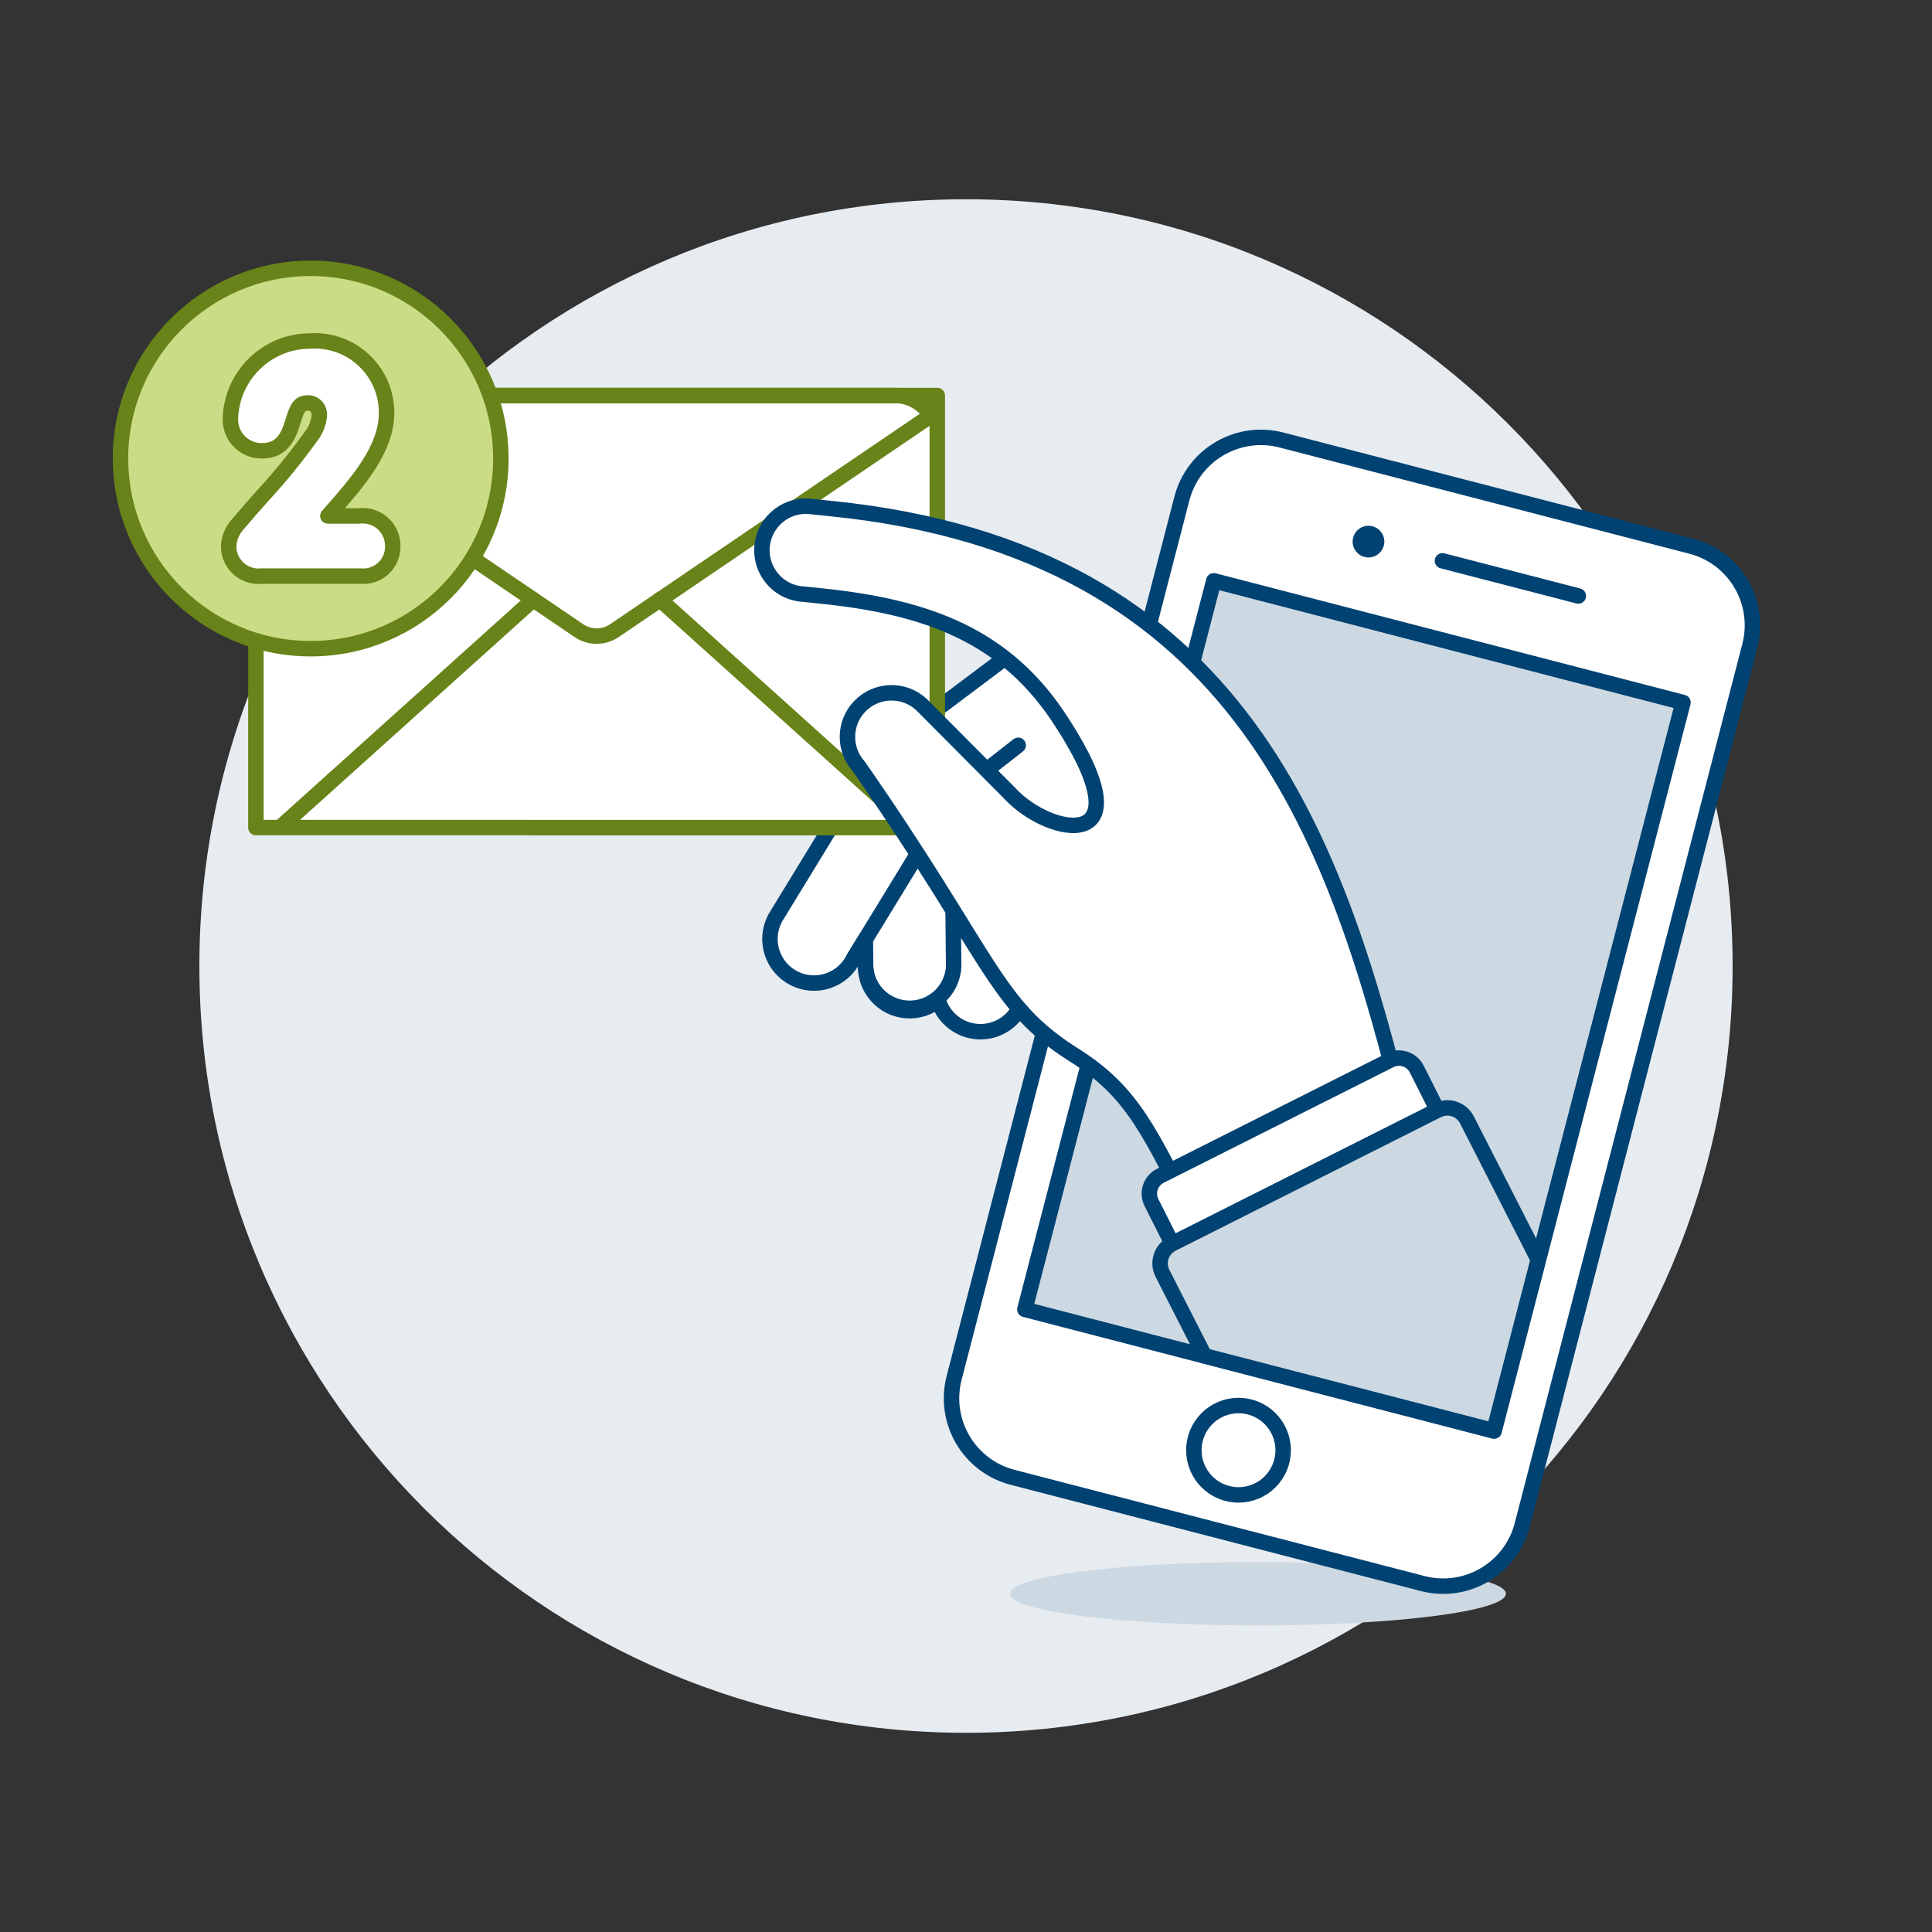
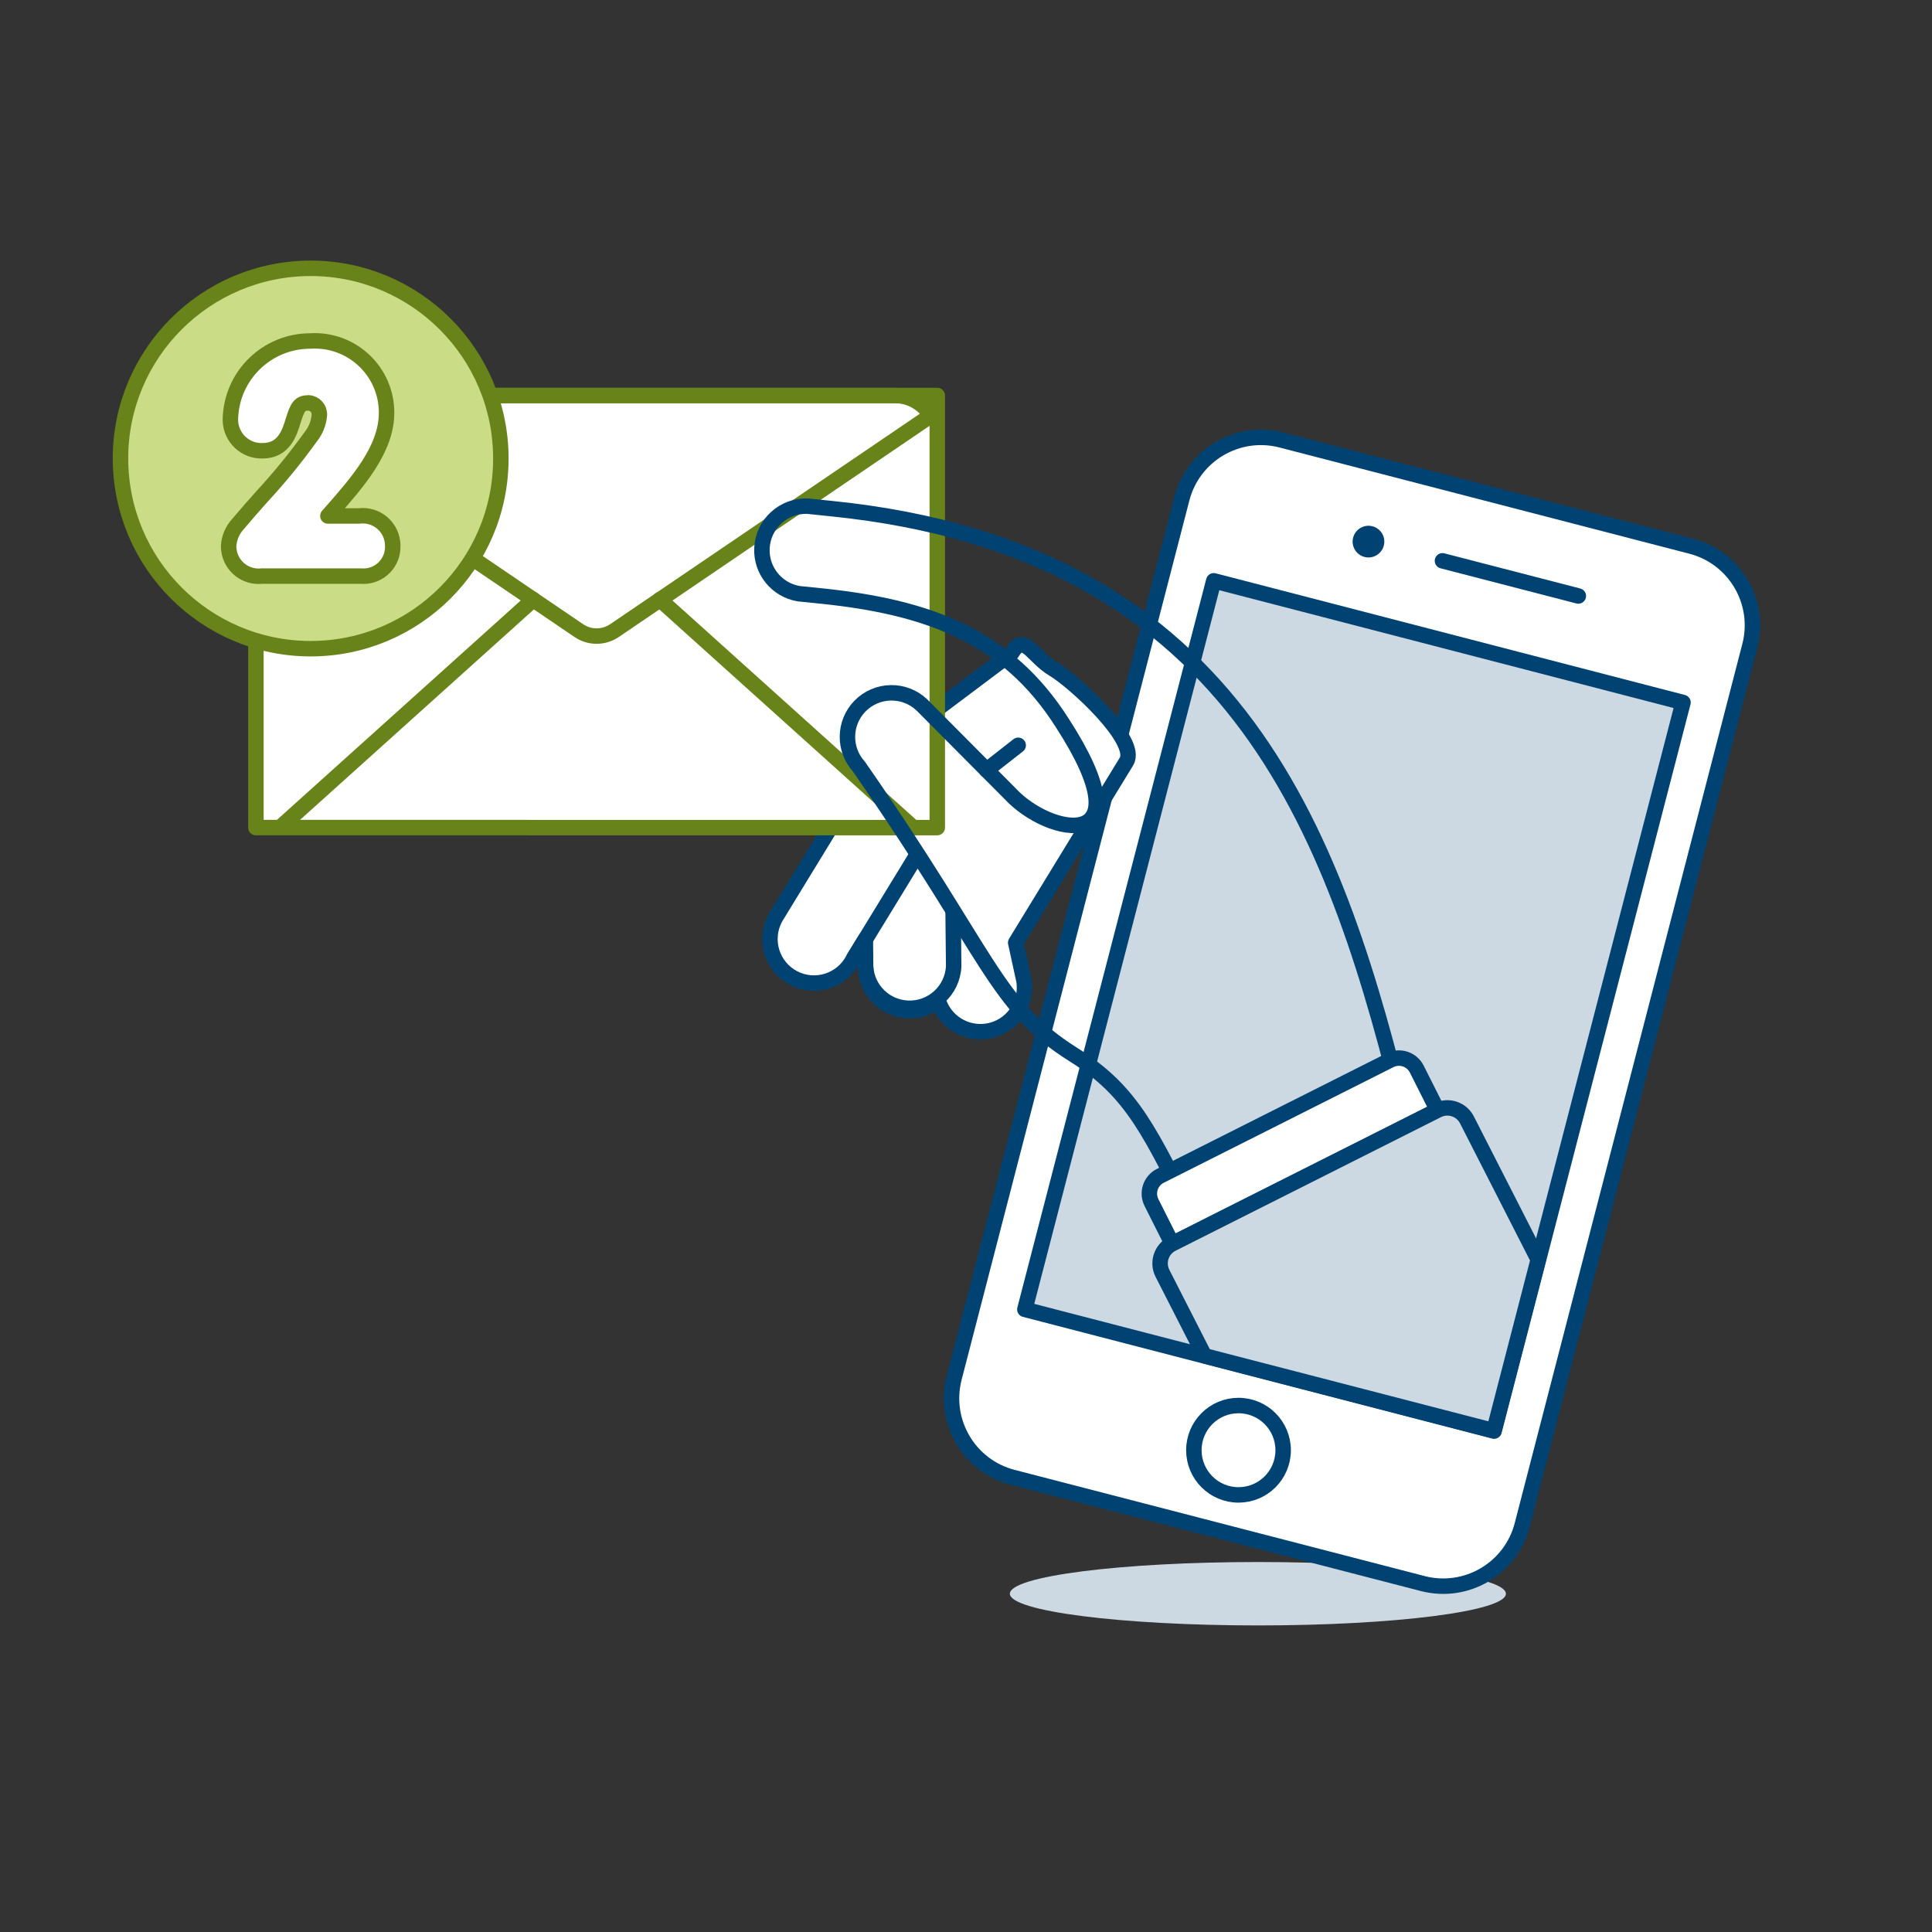
<svg xmlns="http://www.w3.org/2000/svg" id="Email-Notifications-1-1--Streamline-Ux" viewBox="0 0 500 500">
  <rect x="0" y="0" width="500" height="500" fill="#333333" stroke="none" />
-   <path d="M51.6,250c-.03,109.57,88.78,198.42,198.35,198.45,109.57.03,198.42-88.78,198.45-198.35v-.1c.02-109.57-88.79-198.41-198.37-198.43-109.57-.02-198.41,88.79-198.43,198.37,0,.02,0,.04,0,.06Z" fill="#e7ecf1" stroke-width="0" />
  <path d="M261.35,412.45c0,4.53,28.73,8.2,64.18,8.21,35.45,0,64.2-3.67,64.2-8.2h0c0-4.53-28.73-8.21-64.18-8.21-35.45,0-64.2,3.67-64.2,8.2h0Z" fill="#ccd9e2" stroke-width="0" />
  <path d="M393.95,394.66c-2.92,11.3-14.46,18.09-25.76,15.16,0,0,0,0,0,0l-106.1-27.48c-11.3-2.92-18.08-14.45-15.16-25.74v-.02s58.94-227.55,58.94-227.55c2.93-11.3,14.45-18.08,25.75-15.16h0s106.1,27.5,106.1,27.5c11.28,2.94,18.05,14.45,15.14,25.74l-58.91,227.55Z" fill="#fff" stroke-width="0" />
  <path d="M393.95,394.66c-2.92,11.3-14.46,18.09-25.76,15.16,0,0,0,0,0,0l-106.1-27.48c-11.3-2.92-18.08-14.45-15.16-25.74v-.02s58.94-227.55,58.94-227.55c2.93-11.3,14.45-18.08,25.75-15.16h0s106.1,27.5,106.1,27.5c11.28,2.94,18.05,14.45,15.14,25.74l-58.91,227.55Z" fill="none" stroke="#004272" stroke-linecap="round" stroke-linejoin="round" stroke-width="4" />
  <path d="M265.23,338.87l48.89-188.56,121.44,31.49-48.89,188.56-121.44-31.49Z" fill="#ccd9e2" stroke-width="0" />
  <path d="M265.23,338.87l48.89-188.56,121.44,31.49-48.89,188.56-121.44-31.49Z" fill="none" stroke="#004272" stroke-linecap="round" stroke-linejoin="round" stroke-width="4" />
  <path d="M373.31,145.14l35.16,9.1" fill="none" stroke="#004272" stroke-linecap="round" stroke-linejoin="round" stroke-width="4" />
  <path d="M358.13,141.2c-.57,2.19-2.81,3.51-5,2.94-2.19-.57-3.51-2.81-2.94-5,.57-2.19,2.81-3.51,5-2.94,0,0,0,0,0,0,2.19.57,3.51,2.8,2.94,4.99,0,0,0,0,0,0Z" fill="#004272" stroke-width="0" />
  <path d="M308.97,375.31c0,6.38,5.16,11.56,11.54,11.57s11.56-5.16,11.57-11.54v-.02c0-6.38-5.16-11.56-11.54-11.57s-11.56,5.16-11.57,11.54v.02Z" fill="#fff" stroke="#004272" stroke-linecap="round" stroke-linejoin="round" stroke-width="4" />
  <path d="M201.22,236.61l22.82-37.34c1.67-2.52,3.75-4.73,6.17-6.54l31.65-23.76c3.21-5.41,5.32.95,10.73,4.16s22.16,18.52,18.95,23.93l-28.68,46.91h0l2.14,9.81c1,6.22-3.23,12.08-9.45,13.08-5.65.91-11.1-2.51-12.75-7.99-4.81,4.07-12,3.48-16.08-1.33-1.71-2.02-2.67-4.57-2.7-7.22l-.07-7.23-3.14,5.14c-2.88,5.6-9.76,7.81-15.36,4.93-5.6-2.88-7.81-9.76-4.93-15.36.21-.41.44-.81.7-1.19h.01Z" fill="#fff" stroke="#004272" stroke-linecap="round" stroke-linejoin="round" stroke-width="4" />
  <path d="M246.66,235.59l.15,14.5c-.3,6.29-5.65,11.15-11.95,10.84-5.78-.28-10.44-4.85-10.83-10.62" fill="none" stroke="#004272" stroke-width="4" />
  <path d="M237.46,221l-16.65,27.23" fill="none" stroke="#004272" stroke-width="4" />
  <path d="M255.32,199.29l8.19-6.41" fill="none" stroke="#004272" stroke-linecap="round" stroke-linejoin="round" stroke-width="4" />
  <path d="M66.23,102.36h176.34v111.82H66.23v-111.82Z" fill="#fff" stroke-width="0" />
  <path d="M73.24,213.46l64.77-58.29" fill="none" stroke="#688319" stroke-linecap="round" stroke-linejoin="round" stroke-width="4" />
  <path d="M235.55,213.46l-64.77-58.29" fill="none" stroke="#688319" stroke-linecap="round" stroke-linejoin="round" stroke-width="4" />
  <path d="M231.65,102.36H77.15c-3.79,0-7.31,1.96-9.3,5.18h0l81.95,55.66c2.78,1.89,6.43,1.89,9.22,0l81.91-55.66h0c-1.99-3.22-5.5-5.18-9.29-5.18Z" fill="none" stroke="#688319" stroke-linecap="round" stroke-linejoin="round" stroke-width="4" />
  <path d="M66.23,102.36h176.34v111.82H66.23v-111.82Z" fill="none" stroke="#688319" stroke-linecap="round" stroke-linejoin="round" stroke-width="4" />
-   <path d="M310.02,317.65l53.92-27.14-.05-.1c-17.76-72.2-41.86-147.92-148.71-158.78l-6.09-.63c-6.29-.28-11.62,4.59-11.9,10.89-.26,5.77,3.84,10.82,9.54,11.76l6.09.62c26.95,2.82,47.69,10.09,62.13,32.88,22.13,34.22-3.41,29.26-13.6,18.18l-22.74-22.87c-4.55-4.35-11.77-4.19-16.13.36-4.12,4.31-4.23,11.08-.24,15.51,34.54,49.68,35.04,61.68,55.65,74.66,15.42,9.67,19.77,20.09,32.14,44.65Z" fill="#fff" stroke-width="0" />
  <path d="M310.02,317.65l53.92-27.14-.05-.1c-17.76-72.2-41.86-147.92-148.71-158.78l-6.09-.63c-6.29-.28-11.62,4.59-11.9,10.89-.26,5.77,3.84,10.82,9.54,11.76l6.09.62c26.95,2.82,47.69,10.09,62.13,32.88,22.13,34.22-3.41,29.26-13.6,18.18l-22.74-22.87c-4.55-4.35-11.77-4.19-16.13.36-4.12,4.31-4.23,11.08-.24,15.51,34.54,49.68,35.04,61.68,55.65,74.66,15.42,9.67,19.77,20.09,32.14,44.65Z" fill="none" stroke="#004272" stroke-linecap="round" stroke-linejoin="round" stroke-width="4" />
  <path d="M372.02,287.33l-5.36-10.65c-1.28-2.55-4.39-3.58-6.94-2.29,0,0,0,0,0,0l-59.42,29.91c-2.55,1.28-3.58,4.39-2.29,6.94,0,0,0,0,0,0l5.36,10.65,68.66-34.57Z" fill="#fff" stroke="#004272" stroke-linecap="round" stroke-linejoin="round" stroke-width="4" />
  <path d="M311.72,350.87l74.9,19.4,11.47-44.29-18.43-36.12c-1.41-2.81-4.83-3.94-7.64-2.53,0,0,0,0,0,0l-68.66,34.56c-2.81,1.41-3.94,4.84-2.52,7.64l10.88,21.33Z" fill="#ccd9e2" stroke-width="0" />
  <path d="M311.72,350.87l74.9,19.4,11.47-44.29-18.43-36.12c-1.41-2.81-4.83-3.94-7.64-2.53,0,0,0,0,0,0l-68.66,34.56c-2.81,1.41-3.94,4.84-2.52,7.64l10.88,21.33Z" fill="none" stroke="#004272" stroke-linecap="round" stroke-linejoin="round" stroke-width="4" />
  <path d="M31.19,118.66c0,27.18,22.03,49.22,49.21,49.22,27.18,0,49.22-22.03,49.22-49.21h0c0-27.19-22.04-49.23-49.22-49.23s-49.22,22.04-49.22,49.22Z" fill="#cbdc86" stroke-width="0" />
  <path d="M31.19,118.66c0,27.18,22.03,49.22,49.21,49.22,27.18,0,49.22-22.03,49.22-49.21h0c0-27.19-22.04-49.23-49.22-49.23s-49.22,22.04-49.22,49.22Z" fill="none" stroke="#688319" stroke-linecap="round" stroke-linejoin="round" stroke-width="4" />
  <path d="M67.87,149.08c-4.25.52-8.12-2.5-8.64-6.76-.04-.34-.06-.68-.06-1.02.12-2.1.97-4.1,2.4-5.65,2.05-2.45,4.16-4.83,6.27-7.2,4.52-4.89,8.73-10.06,12.62-15.47,1.27-1.59,2.03-3.53,2.19-5.56.1-1.64-1.14-3.05-2.77-3.15-2.28,0-2.87.94-4.03,4.68-.95,3.07-2.38,7.71-7.9,7.71-4.44.15-8.16-3.32-8.32-7.76,0-.19,0-.37,0-.56.32-11.2,9.5-20.11,20.7-20.09,10.24-.63,19.05,7.16,19.68,17.4.03.42.04.83.03,1.25,0,9.37-7.59,17.99-14.28,25.59l-.91,1.04h8.09c4.25-.52,8.12,2.5,8.64,6.76.04.34.06.68.06,1.03.12,4.19-3.19,7.69-7.38,7.8-.29,0-.58,0-.86-.03h-25.54Z" fill="#fff" stroke="#688319" stroke-linecap="round" stroke-linejoin="round" stroke-width="4" />
</svg>